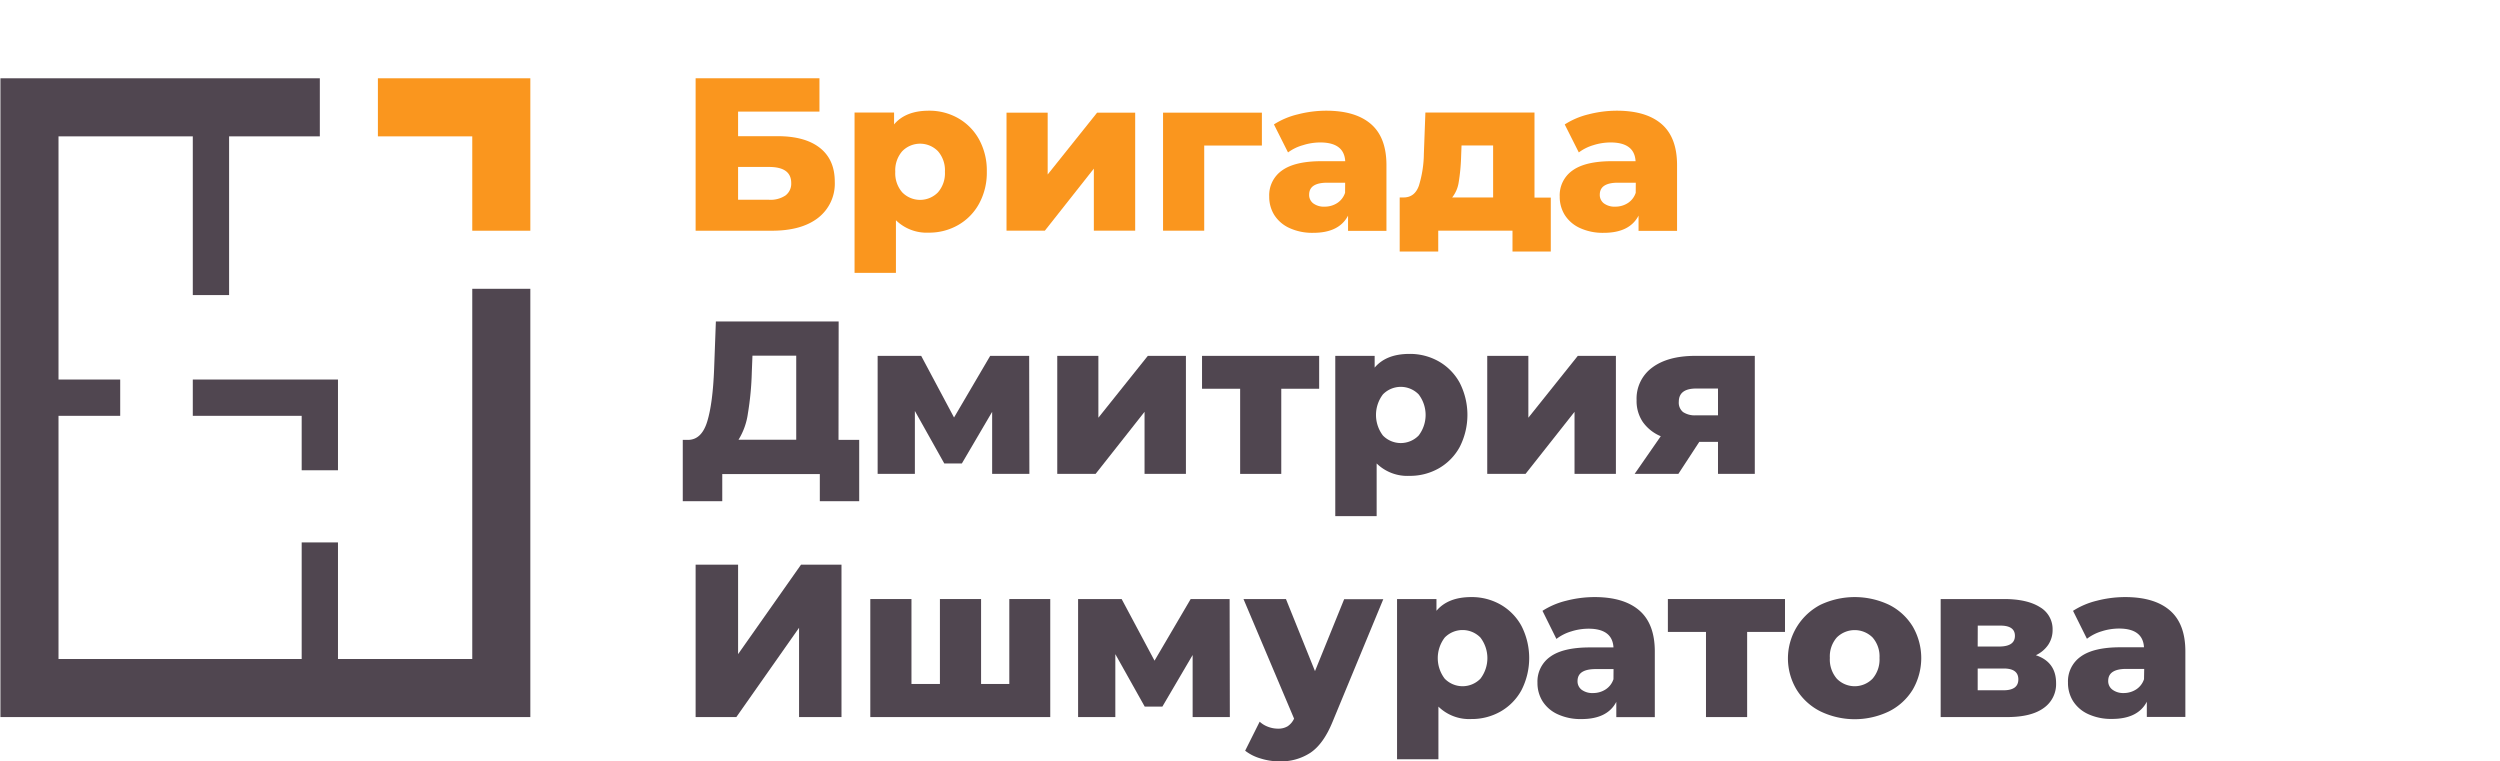
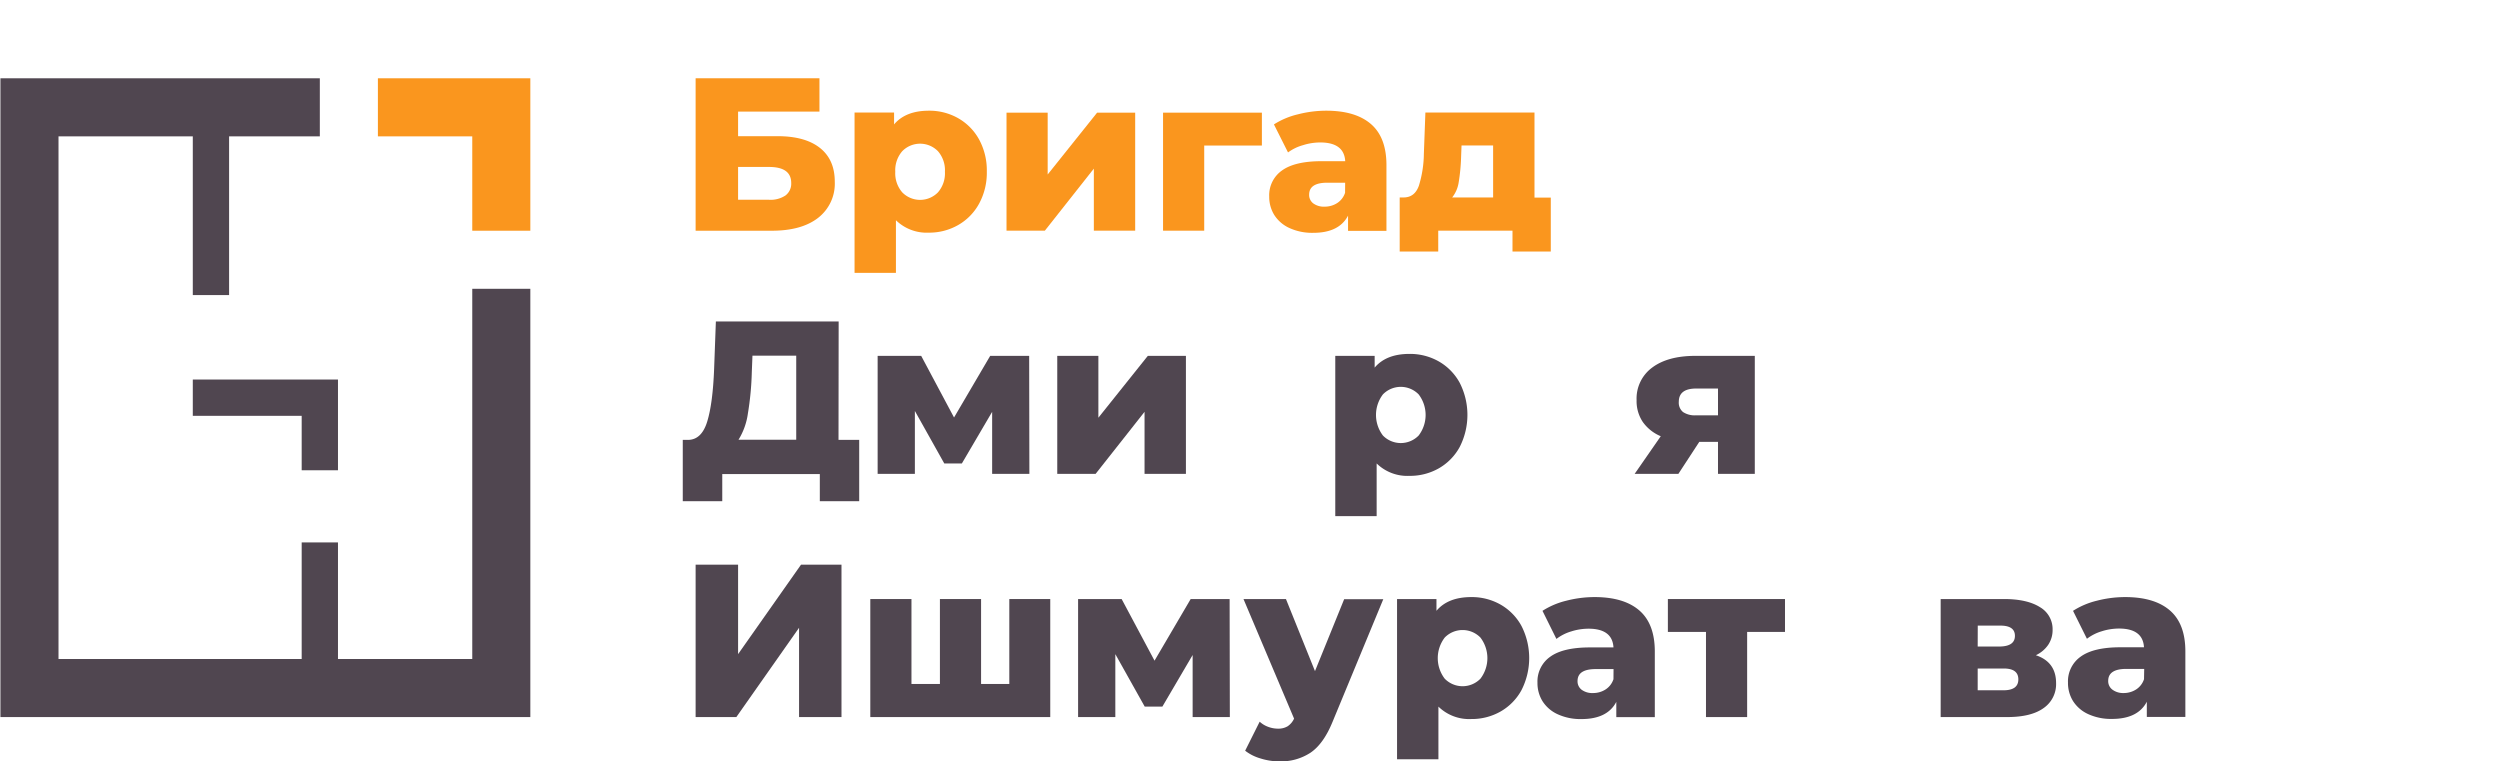
<svg xmlns="http://www.w3.org/2000/svg" viewBox="0 0 688.81 209.74">
  <defs>
    <style>.cls-1{fill:#fff;}.cls-2{fill:#fa961e;}.cls-3{fill:#504650;}.cls-4,.cls-5,.cls-6{fill:none;stroke-miterlimit:10;}.cls-4,.cls-6{stroke:#504650;}.cls-4,.cls-5{stroke-width:16px;}.cls-5{stroke:#fa961e;}.cls-6{stroke-width:10px;}</style>
  </defs>
  <title>Logo 1</title>
  <g id="Слой_2" data-name="Слой 2">
    <g id="Слой_1-2" data-name="Слой 1">
      <rect class="cls-1" width="688.81" height="209.74" />
      <path class="cls-2" d="M225.92,40.76c-2.73-2.16-6.62-3.24-11.7-3.24H203.36V30.74h22.42V21.57H191.66v42h21q8.22,0,12.78-3.57A11.92,11.92,0,0,0,230,50.06Q230,44,225.92,40.76Zm-9.48,13.08a7.38,7.38,0,0,1-4.56,1.2h-8.52V46h8.52Q218,46,218,50.42A4.06,4.06,0,0,1,216.44,53.84Z" />
      <path class="cls-2" d="M264,32.57a16,16,0,0,0-8.06-2.07q-6.42,0-9.6,3.78V31H235.45V75.19h11.4V60.68a12.12,12.12,0,0,0,9.06,3.42A16,16,0,0,0,264,62a15.08,15.08,0,0,0,5.76-5.88,17.83,17.83,0,0,0,2.13-8.85,17.83,17.83,0,0,0-2.13-8.85A15.08,15.08,0,0,0,264,32.57ZM258.43,53a6.88,6.88,0,0,1-9.84,0,8,8,0,0,1-1.92-5.67,8,8,0,0,1,1.92-5.67,6.88,6.88,0,0,1,9.84,0,8,8,0,0,1,1.92,5.67A8,8,0,0,1,258.43,53Z" />
      <polygon class="cls-2" points="288.66 48.08 288.66 31.04 277.32 31.04 277.32 63.56 287.88 63.56 301.38 46.46 301.38 63.56 312.77 63.56 312.77 31.04 302.28 31.04 288.66 48.08" />
      <polygon class="cls-2" points="320.45 63.56 331.79 63.56 331.79 40.1 347.68 40.1 347.68 31.04 320.45 31.04 320.45 63.56" />
      <path class="cls-2" d="M377.74,34.19q-4.26-3.69-12.36-3.69a31.24,31.24,0,0,0-7.77,1A21.27,21.27,0,0,0,351,34.28L354.88,42A12.63,12.63,0,0,1,359,40a15.83,15.83,0,0,1,4.74-.75q6.6,0,6.9,5.16h-6.48q-7.38,0-10.92,2.55a8.32,8.32,0,0,0-3.54,7.17,9.46,9.46,0,0,0,1.41,5.13,9.69,9.69,0,0,0,4.17,3.57,15,15,0,0,0,6.54,1.32q7.14,0,9.6-4.74v4.2H382V45.5Q382,37.88,377.74,34.19ZM370.6,53.12a5.34,5.34,0,0,1-2.16,2.82,6.31,6.31,0,0,1-3.48,1,4.91,4.91,0,0,1-3.12-.9,2.9,2.9,0,0,1-1.14-2.4q0-3.3,5-3.3h4.92Z" />
      <path class="cls-2" d="M422.79,31H392.73l-.42,11.34a30.9,30.9,0,0,1-1.38,8.85q-1.14,3.15-4.08,3.21h-1.2V69.3h10.62V63.56h20.46V69.3h10.55V54.44h-4.49Zm-11.4,23.4H400.11a8.82,8.82,0,0,0,1.8-4.2,53.13,53.13,0,0,0,.66-7l.12-3.12h8.7Z" />
-       <path class="cls-2" d="M457.82,34.19q-4.26-3.69-12.36-3.69a31.24,31.24,0,0,0-7.77,1,21.27,21.27,0,0,0-6.57,2.79L435,42A12.63,12.63,0,0,1,439,40a15.83,15.83,0,0,1,4.74-.75q6.6,0,6.9,5.16H444.2q-7.38,0-10.92,2.55a8.32,8.32,0,0,0-3.54,7.17,9.46,9.46,0,0,0,1.41,5.13,9.69,9.69,0,0,0,4.17,3.57,15,15,0,0,0,6.54,1.32q7.14,0,9.6-4.74v4.2h10.61V45.5Q462.07,37.88,457.82,34.19Zm-7.14,18.93a5.34,5.34,0,0,1-2.16,2.82,6.31,6.31,0,0,1-3.48,1,4.91,4.91,0,0,1-3.12-.9,2.9,2.9,0,0,1-1.14-2.4q0-3.3,5-3.3h4.92Z" />
      <path class="cls-3" d="M231.07,88.58H197.24l-.48,13q-.36,9.48-1.89,14.52t-5.25,5.1h-1.5v16.9H199v-7.48h26.88v7.48h10.85v-16.9h-5.7Zm-11.69,32.57h-15.9a18.52,18.52,0,0,0,2.58-7.2,82.5,82.5,0,0,0,1.08-11.4l.18-4.55h12.06Z" />
      <polygon class="cls-3" points="272.82 98.05 262.86 115.03 253.81 98.05 241.81 98.05 241.81 130.57 252.07 130.57 252.07 113.23 260.17 127.69 265.02 127.69 273.36 113.47 273.36 130.57 283.62 130.57 283.56 98.05 272.82 98.05" />
      <polygon class="cls-3" points="302.63 115.09 302.63 98.05 291.3 98.05 291.3 130.57 301.86 130.57 315.35 113.47 315.35 130.57 326.75 130.57 326.75 98.05 316.25 98.05 302.63 115.09" />
-       <polygon class="cls-3" points="331.19 107.11 341.69 107.11 341.69 130.57 353.02 130.57 353.02 107.11 363.46 107.11 363.46 98.05 331.19 98.05 331.19 107.11" />
      <path class="cls-3" d="M396.42,99.58a16,16,0,0,0-8.07-2.07q-6.42,0-9.6,3.78V98.05H367.9V142.2h11.4V127.69a12.08,12.08,0,0,0,9.05,3.42,16,16,0,0,0,8.07-2.07,15.08,15.08,0,0,0,5.76-5.88,19.45,19.45,0,0,0,0-17.7A15.08,15.08,0,0,0,396.42,99.58ZM390.87,120a6.88,6.88,0,0,1-9.84,0,9.37,9.37,0,0,1,0-11.34,6.88,6.88,0,0,1,9.84,0,9.33,9.33,0,0,1,0,11.34Z" />
-       <polygon class="cls-3" points="421.1 115.09 421.1 98.05 409.77 98.05 409.77 130.57 420.32 130.57 433.82 113.47 433.82 130.57 445.22 130.57 445.22 98.05 434.72 98.05 421.1 115.09" />
      <path class="cls-3" d="M467.11,98.05q-7.56,0-11.87,3.21a10.6,10.6,0,0,0-4.32,9,10.29,10.29,0,0,0,1.71,6,11.46,11.46,0,0,0,4.95,3.93l-7.2,10.38h12.05l5.76-8.82h5.16v8.82h10.14V98.05Zm6.24,16.38h-6.06a5.83,5.83,0,0,1-3.57-.9,3.33,3.33,0,0,1-1.17-2.82q0-3.66,4.8-3.66h6Z" />
      <polygon class="cls-3" points="203.36 180.23 203.36 155.58 191.66 155.58 191.66 197.57 202.88 197.57 220.16 172.97 220.16 197.57 231.85 197.57 231.85 155.58 220.7 155.58 203.36 180.23" />
      <polygon class="cls-3" points="278.09 188.45 270.31 188.45 270.31 165.05 258.97 165.05 258.97 188.45 251.13 188.45 251.13 165.05 239.79 165.05 239.79 197.57 289.37 197.57 289.37 165.05 278.09 165.05 278.09 188.45" />
      <polygon class="cls-3" points="328.06 165.05 318.1 182.03 309.04 165.05 297.04 165.05 297.04 197.57 307.3 197.57 307.3 180.23 315.4 194.69 320.26 194.69 328.6 180.47 328.6 197.57 338.85 197.57 338.79 165.05 328.06 165.05" />
      <path class="cls-3" d="M362.31,184.91l-8-19.86h-11.7L356.55,198a5.07,5.07,0,0,1-1.77,2.1,4.94,4.94,0,0,1-2.67.66,7.67,7.67,0,0,1-2.73-.51,6.89,6.89,0,0,1-2.31-1.41l-4,8a12.5,12.5,0,0,0,4.23,2.13,17.43,17.43,0,0,0,5.19.81,14.9,14.9,0,0,0,8.64-2.43q3.54-2.43,6-8.42l14-33.84H370.35Z" />
      <path class="cls-3" d="M413.44,166.58a16,16,0,0,0-8.06-2.07q-6.42,0-9.6,3.78v-3.24H384.92V209.2h11.4V194.69a12.12,12.12,0,0,0,9.06,3.42,16,16,0,0,0,8.06-2.07,15.08,15.08,0,0,0,5.76-5.88,19.45,19.45,0,0,0,0-17.7A15.08,15.08,0,0,0,413.44,166.58ZM407.89,187a6.87,6.87,0,0,1-9.83,0,9.33,9.33,0,0,1,0-11.34,6.87,6.87,0,0,1,9.83,0,9.33,9.33,0,0,1,0,11.34Z" />
      <path class="cls-3" d="M451.68,168.2q-4.26-3.69-12.35-3.69a31.24,31.24,0,0,0-7.77,1,21.51,21.51,0,0,0-6.57,2.79l3.84,7.74a12.63,12.63,0,0,1,4.08-2.07,15.83,15.83,0,0,1,4.74-.75q6.6,0,6.9,5.16h-6.48q-7.38,0-10.92,2.55a8.32,8.32,0,0,0-3.54,7.17,9.46,9.46,0,0,0,1.41,5.13,9.69,9.69,0,0,0,4.17,3.57,15,15,0,0,0,6.54,1.32q7.14,0,9.6-4.74v4.2h10.61V179.51Q455.94,171.89,451.68,168.2Zm-7.13,18.93a5.34,5.34,0,0,1-2.16,2.82,6.31,6.31,0,0,1-3.48,1,4.91,4.91,0,0,1-3.12-.9,2.9,2.9,0,0,1-1.14-2.4q0-3.3,5-3.3h4.92Z" />
      <polygon class="cls-3" points="459.54 174.11 470.04 174.11 470.04 197.57 481.38 197.57 481.38 174.11 491.81 174.11 491.81 165.05 459.54 165.05 459.54 174.11" />
-       <path class="cls-3" d="M520.49,166.64a22.09,22.09,0,0,0-18.93,0A16.68,16.68,0,0,0,495,190a16.3,16.3,0,0,0,6.57,6,21.75,21.75,0,0,0,18.9,0,16.09,16.09,0,0,0,6.54-6,17.29,17.29,0,0,0,0-17.37A16,16,0,0,0,520.49,166.64ZM515.93,187a6.88,6.88,0,0,1-9.84,0,8.1,8.1,0,0,1-1.92-5.73,7.9,7.9,0,0,1,1.92-5.64,7,7,0,0,1,9.84,0,7.9,7.9,0,0,1,1.92,5.64A8.1,8.1,0,0,1,515.93,187Z" />
      <path class="cls-3" d="M560.92,180.53a8.42,8.42,0,0,0,3.42-2.88,7.29,7.29,0,0,0,1.2-4.14,7,7,0,0,0-3.51-6.24c-2.34-1.47-5.63-2.22-9.87-2.22H534.7v32.52H553q6.66,0,10.08-2.49a8,8,0,0,0,3.42-6.87Q566.5,182.39,560.92,180.53Zm-16-8.16h6.24q4,0,4,2.82t-4,2.94H544.9ZM552,190.19H544.9v-6h7.2q4,0,4,3T552,190.19Z" />
      <path class="cls-3" d="M597.87,168.2q-4.26-3.69-12.36-3.69a31.24,31.24,0,0,0-7.77,1,21.51,21.51,0,0,0-6.57,2.79L575,176a12.63,12.63,0,0,1,4.08-2.07,15.83,15.83,0,0,1,4.74-.75q6.6,0,6.9,5.16h-6.48q-7.38,0-10.92,2.55a8.32,8.32,0,0,0-3.54,7.17,9.46,9.46,0,0,0,1.41,5.13,9.69,9.69,0,0,0,4.17,3.57,15,15,0,0,0,6.54,1.32q7.14,0,9.6-4.74v4.2h10.62V179.51Q602.13,171.89,597.87,168.2Zm-7.14,18.93a5.34,5.34,0,0,1-2.16,2.82,6.31,6.31,0,0,1-3.48,1A4.91,4.91,0,0,1,582,190a2.9,2.9,0,0,1-1.14-2.4q0-3.3,5-3.3h4.92Z" />
      <polyline class="cls-4" points="138.12 79.57 138.12 189.57 8.12 189.57 8.12 29.57 88.12 29.57" />
      <polyline class="cls-5" points="104.12 29.57 138.12 29.57 138.12 63.57" />
      <line class="cls-6" x1="88.12" y1="149.45" x2="88.12" y2="189.45" />
      <polyline class="cls-6" points="53.12 109.57 88.12 109.57 88.12 129.57" />
-       <line class="cls-6" x1="8.12" y1="109.57" x2="33.12" y2="109.57" />
      <line class="cls-6" x1="58.12" y1="29.57" x2="58.12" y2="81.3" />
    </g>
  </g>
</svg>